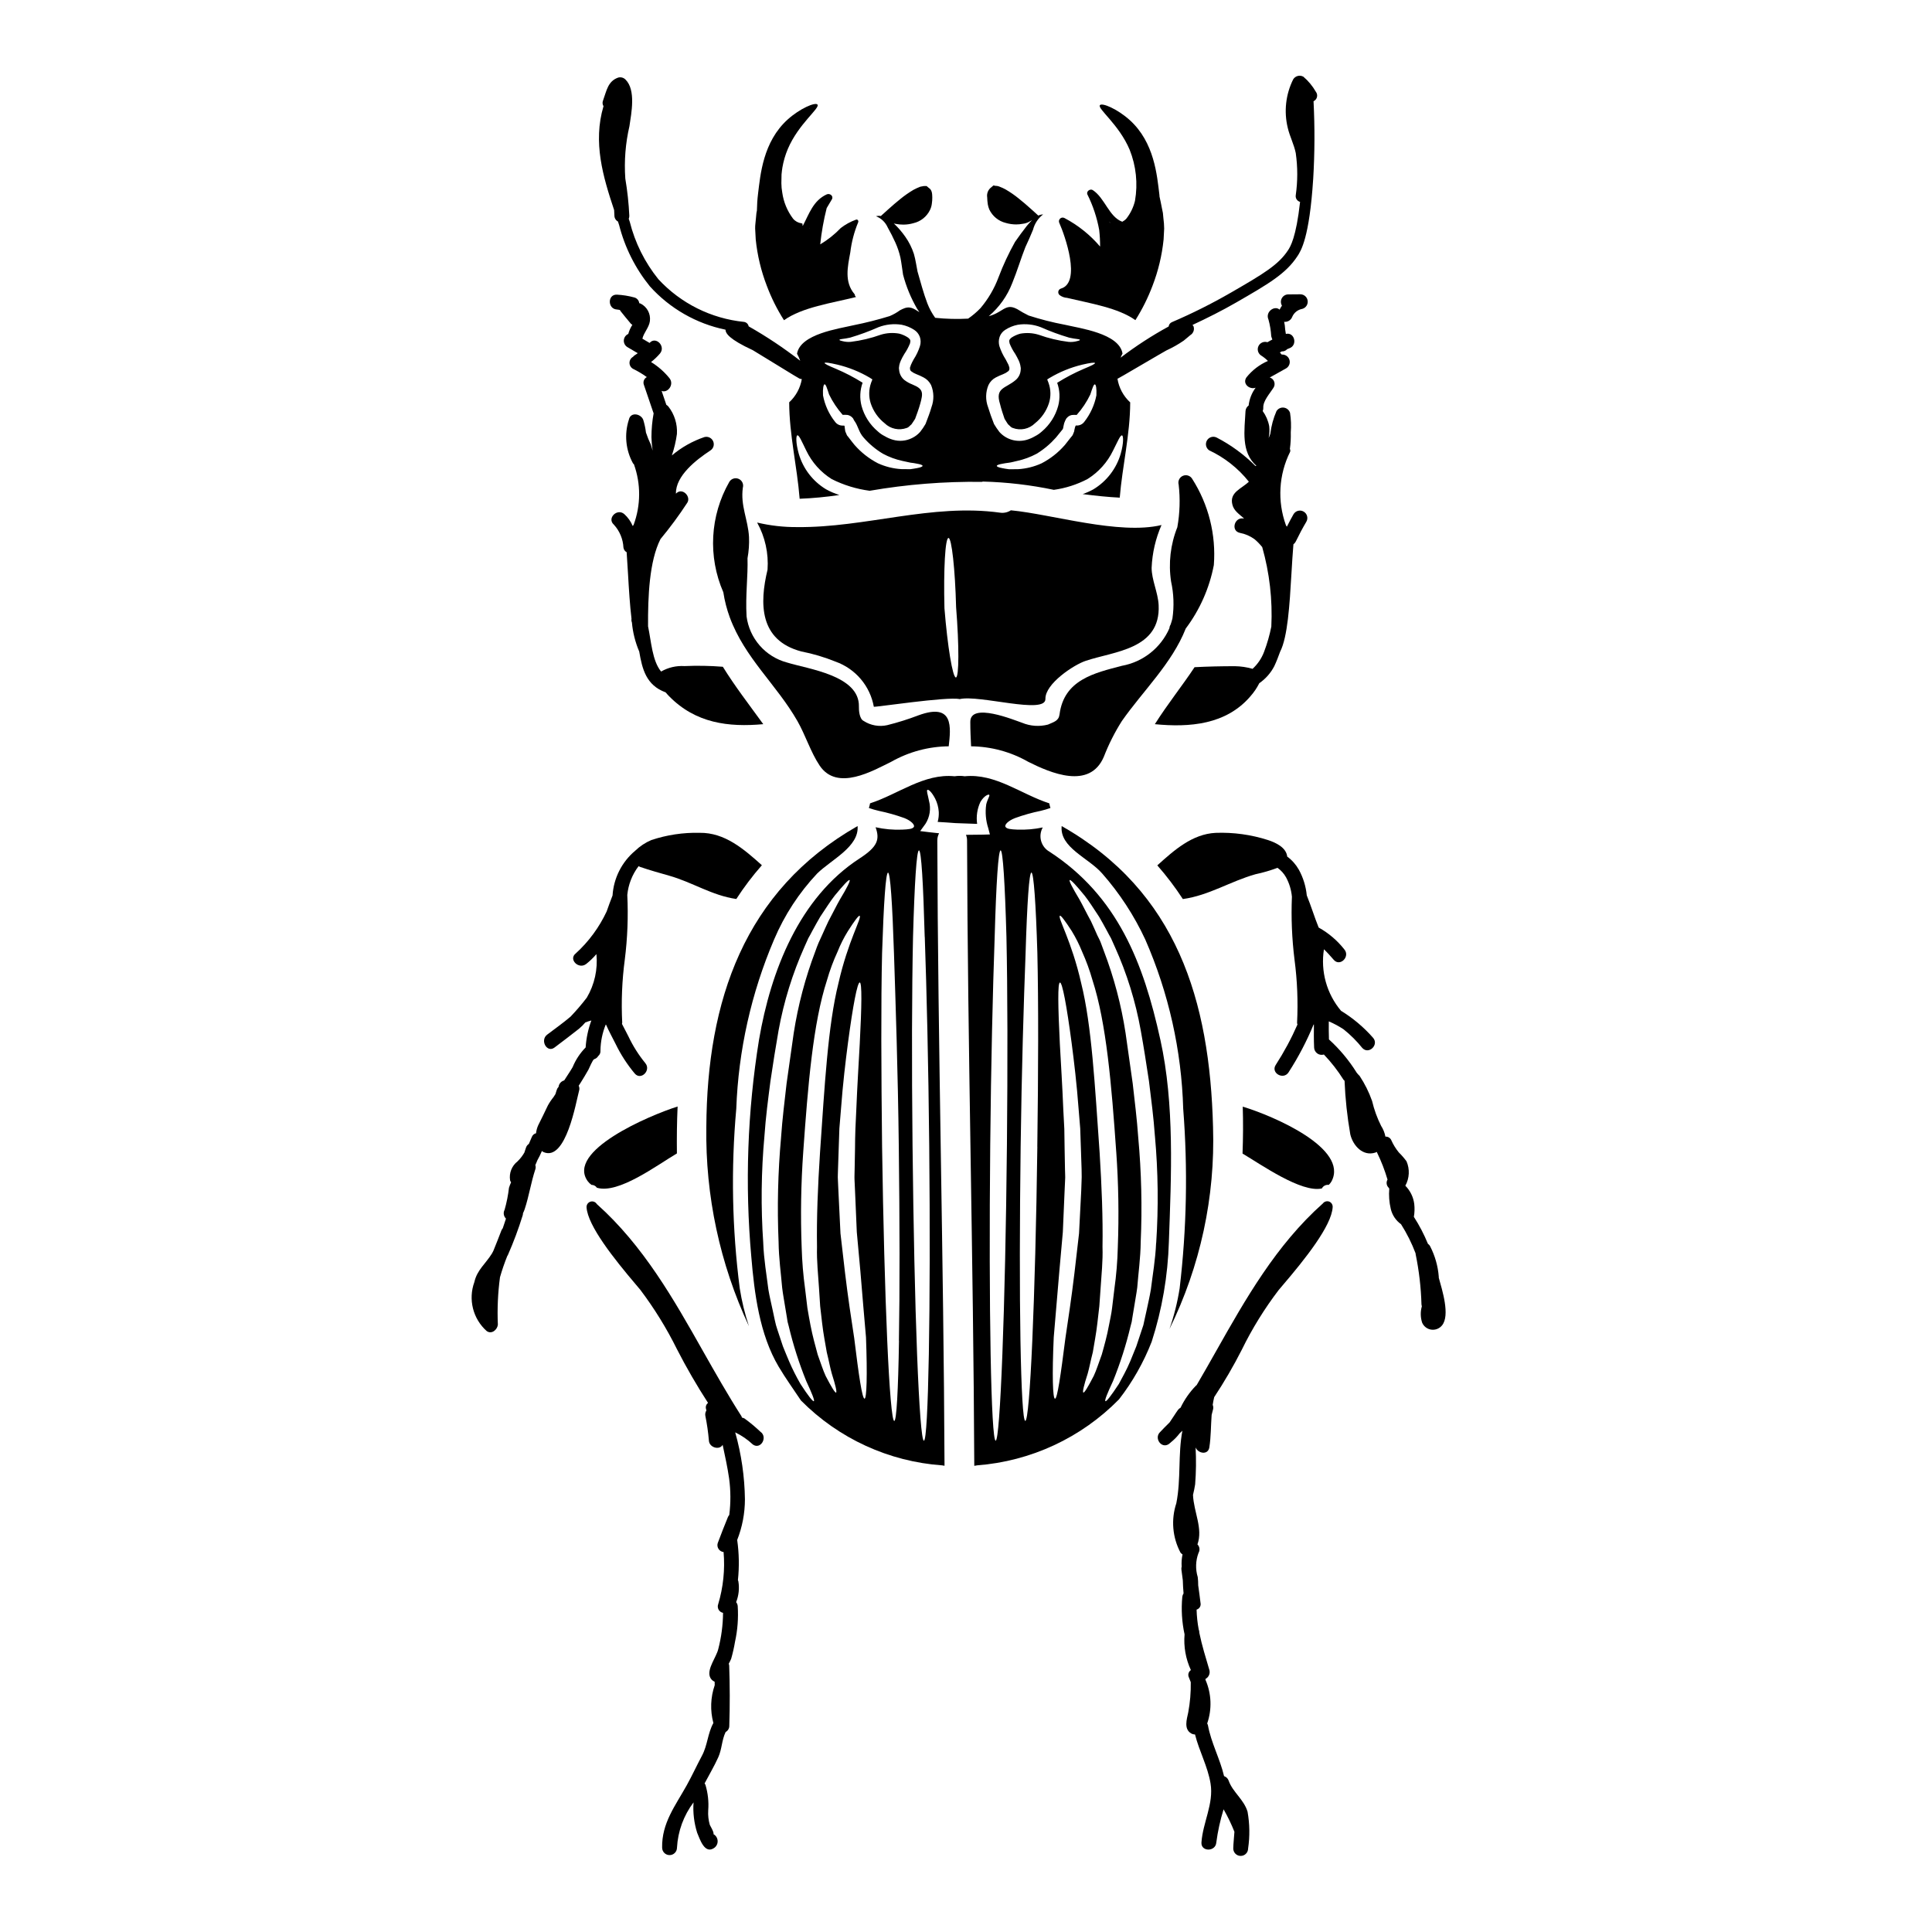
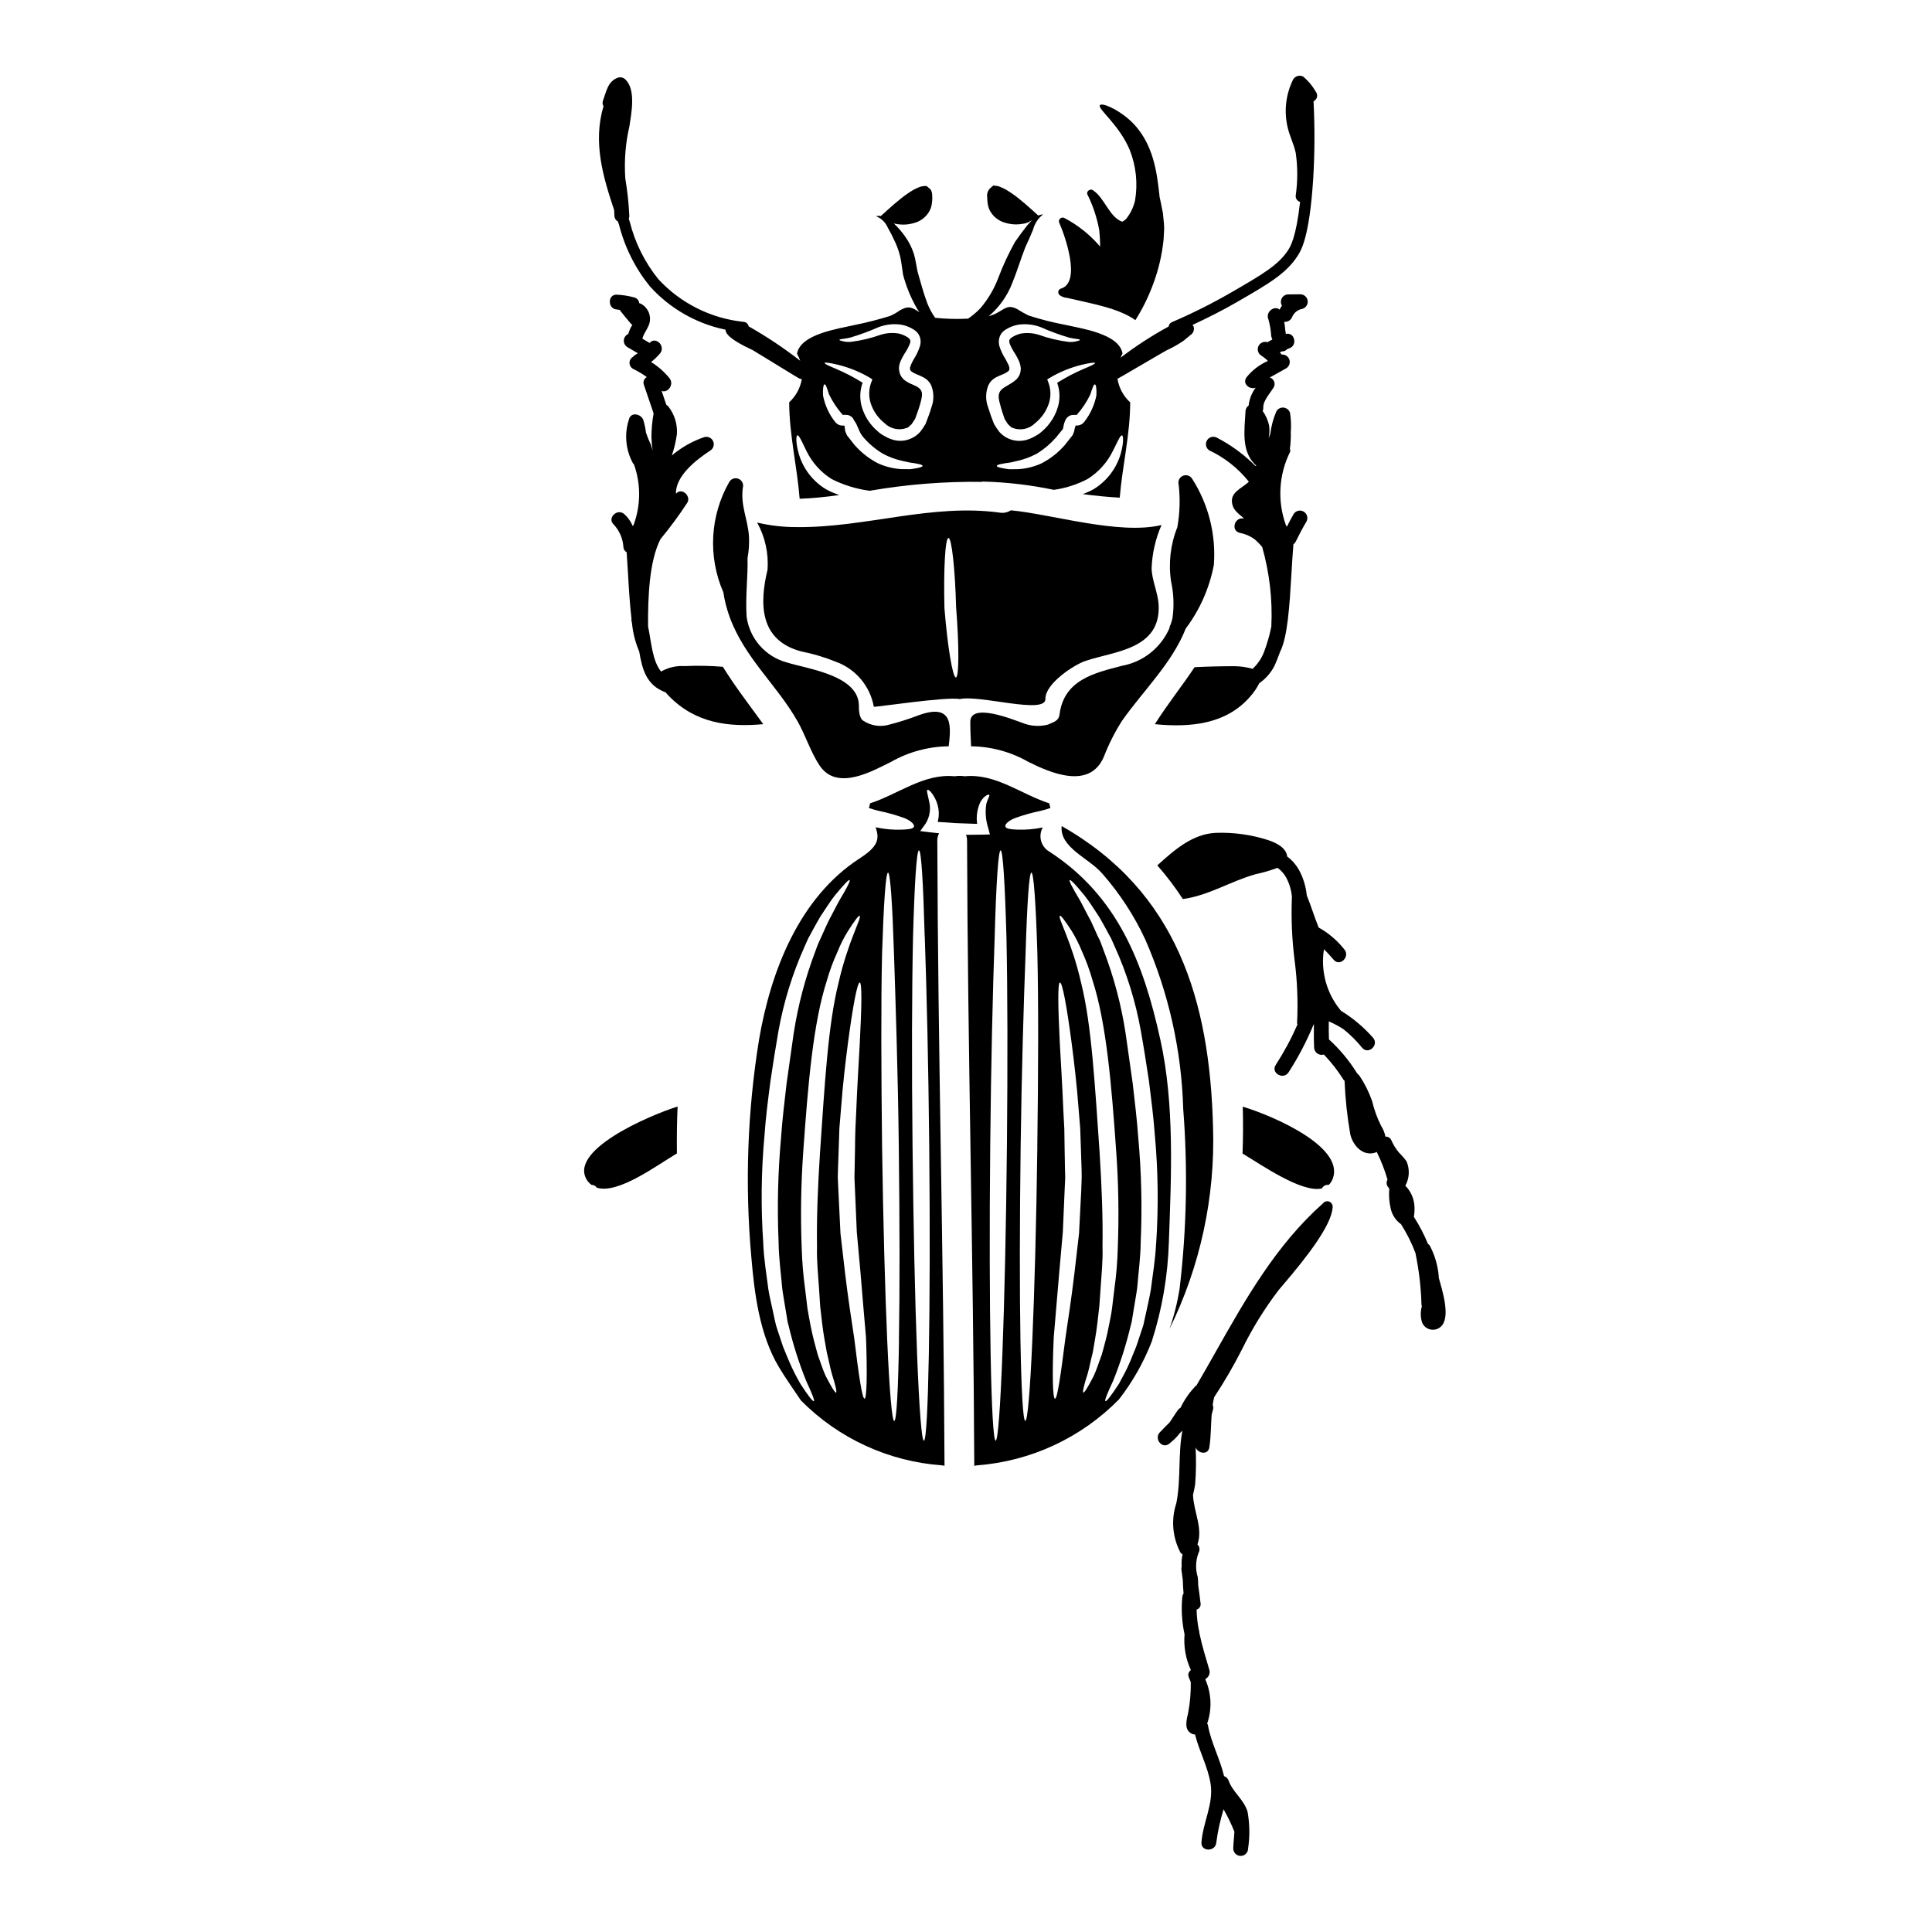
<svg xmlns="http://www.w3.org/2000/svg" fill="#000000" width="800px" height="800px" version="1.1" viewBox="144 144 512 512">
  <g>
-     <path d="m347.21 219.73c1.195 3.195 2.723 6.258 4.559 9.133 4.84-3.457 12.645-4.531 19.086-6.152-0.098-0.113-0.191-0.234-0.293-0.352l0.004 0.004c0.031-0.148-0.008-0.301-0.109-0.414-2.754-3.246-1.816-7.258-1.121-11.055 0.328-2.738 1.027-5.418 2.082-7.965 0.172-0.352-0.117-0.879-0.555-0.719-1.461 0.523-2.828 1.273-4.055 2.223-1.613 1.68-3.441 3.137-5.441 4.328 0.344-3.242 0.914-6.457 1.715-9.621 0.434-0.758 0.883-1.516 1.355-2.277 0.559-0.906-0.516-1.727-1.348-1.348-3.594 1.645-4.656 5.172-6.348 8.359l-0.039-0.074-0.051-0.547-0.266-0.078c-0.867-0.117-1.664-0.559-2.223-1.234-1.523-2.023-2.508-4.402-2.856-6.91-0.148-0.812-0.227-1.637-0.234-2.461 0-0.734 0.023-1.527 0.043-2.328 0.031-0.32 0.059-0.641 0.102-0.965 0.043-0.324 0.082-0.602 0.129-0.906v0.004c0.289-1.668 0.762-3.297 1.418-4.856 2.844-6.727 8.633-10.891 7.871-11.809-0.586-0.707-4.668 1.055-7.871 3.938-6.59 5.93-7.258 14.77-7.871 19.68v-0.004c-0.184 1.492-0.281 2.992-0.305 4.496l-0.125 0.629-0.129 1.363c-0.055 0.918-0.234 1.777-0.211 2.754l0.156 2.91c0.426 4.195 1.414 8.316 2.93 12.254zm11.285-15.219 0.082-0.168c-0.027 0.082-0.062 0.164-0.09 0.25z" />
    <path d="m395.42 341.78c0.547-4.949 1.414-11.652-7.984-8.223h-0.004c-2.719 1.043-5.5 1.918-8.328 2.621-2.144 0.477-4.387 0.07-6.231-1.125-1.152-0.551-1.281-2.883-1.254-3.769 0.234-8.328-13.535-9.977-19.113-11.73-2.781-0.754-5.273-2.312-7.168-4.481-1.898-2.164-3.109-4.844-3.488-7.699-0.328-5.672 0.395-10.629 0.25-15.457h0.004c0.34-1.852 0.473-3.738 0.391-5.621-0.262-4.602-2.301-8.266-1.633-13.051v-0.004c0.27-0.953-0.215-1.961-1.129-2.344-0.914-0.387-1.973-0.031-2.469 0.824-5.109 8.953-5.695 19.789-1.574 29.238 0.348 2.269 0.918 4.496 1.711 6.652 4.008 10.84 12.383 17.777 17.934 27.492 2.121 3.715 3.512 8.246 5.863 11.758 4.66 6.992 14.219 1.336 19.012-0.996 4.644-2.629 9.875-4.035 15.211-4.086z" />
    <path d="m416.46 345.87c5.945 2.984 16.34 7.477 20.074-1.336 1.281-3.293 2.875-6.457 4.766-9.445 5.59-8 13.293-15.277 16.926-24.504h-0.004c3.738-4.973 6.289-10.73 7.457-16.84 0.617-8.027-1.391-16.039-5.723-22.828-0.5-0.855-1.555-1.211-2.465-0.824-0.914 0.383-1.398 1.387-1.133 2.34 0.434 3.762 0.312 7.566-0.355 11.297-1.824 4.566-2.394 9.535-1.652 14.395 0.707 3.211 0.828 6.523 0.355 9.773-0.137 0.551-0.301 1.098-0.488 1.629-0.184 0.293-0.289 0.621-0.309 0.961-2.277 5.211-7 8.945-12.594 9.957-7.301 1.91-15.352 3.691-16.531 12.906-0.234 1.727-1.516 1.969-3.062 2.672-2.269 0.59-4.668 0.422-6.836-0.473-2.016-0.68-13.852-5.606-13.746-0.184 0 2.148 0.102 4.269 0.207 6.414h0.004c5.305 0.055 10.504 1.465 15.109 4.09z" />
    <path d="m398.32 329.27c5.211-1.227 22.828 4.191 22.727-0.051-0.105-4.008 7.543-9.055 10.656-10.082 7.477-2.539 19.926-2.984 19.348-14.793-0.184-3.406-1.859-6.652-1.859-9.898h0.004c0.164-3.898 1.051-7.731 2.617-11.309-11.207 2.695-29.125-2.883-39.926-3.902v0.004c-0.844 0.551-1.859 0.773-2.856 0.625-18.105-2.512-35.688 4.008-53.754 3.82-3.578 0.027-7.144-0.375-10.629-1.203 2.109 3.809 3.066 8.148 2.758 12.488-2.148 8.93-2.227 18.723 8.977 21.68 3.098 0.605 6.129 1.512 9.055 2.695 2.59 0.922 4.891 2.512 6.672 4.609 1.781 2.098 2.973 4.629 3.461 7.336-0.004 0.227 19.477-2.754 22.75-2.019zm-2.957-42.703c0.84 0 1.754 8.266 2.016 18.383 0.816 10.211 0.789 18.5-0.051 18.59-0.863 0-2.223-8.195-3.039-18.355-0.262-10.273 0.199-18.641 1.074-18.617z" />
    <path d="m453.92 496.2c8.176-16.629 12.141-35.012 11.547-53.531-0.867-33.512-9.531-62.395-40.113-79.75-0.578 5.707 7.121 8.406 10.734 12.566 4.625 5.254 8.469 11.145 11.418 17.492 6.203 14.164 9.617 29.395 10.055 44.852 1.242 15.859 0.926 31.801-0.945 47.598-0.574 3.664-1.477 7.269-2.695 10.773z" />
    <path d="m496.36 462.48c-0.551-0.254-1.203-0.141-1.641 0.277-0.051 0.055-0.102 0.109-0.145 0.168-12.418 11.051-20.488 25.328-28.293 39.137-1.676 2.977-3.394 5.996-5.152 9v0.004c-0.07 0.047-0.137 0.102-0.199 0.16-1.668 1.707-3.043 3.68-4.07 5.832-0.273 0.145-0.512 0.352-0.695 0.602-0.695 0.953-1.414 2.176-2.207 3.293-0.91 0.883-1.785 1.777-2.617 2.664-1.48 1.574 0.445 4.356 2.387 3.09 0.137-0.09 0.246-0.223 0.395-0.328v0.02l0.145-0.152v0.004c0.887-0.703 1.68-1.516 2.359-2.418 0.234-0.23 0.48-0.457 0.723-0.68-1.207 6.297-0.336 12.777-1.609 19.203h0.004c-1.441 4.332-1.043 9.062 1.094 13.098 0.152 0.191 0.336 0.355 0.543 0.488-0.23 1.055-0.305 2.137-0.227 3.215-0.086 0.289-0.105 0.594-0.059 0.891 0.129 0.906 0.23 1.816 0.359 2.723 0.043 1.18 0.086 2.344 0.199 3.5-0.18 0.273-0.297 0.582-0.332 0.906-0.316 3.328-0.113 6.684 0.598 9.945-0.273 3.242 0.301 6.496 1.668 9.449v0.027c-0.645 0.434-0.859 1.277-0.508 1.969 0.137 0.336 0.305 0.754 0.484 1.227 0.047 2.688-0.18 5.375-0.672 8.02-0.395 1.867-1.211 4.406 0.789 5.57l-0.004-0.004c0.309 0.172 0.656 0.266 1.012 0.27 1.109 4.418 3.375 8.484 4.117 12.988 0.887 5.348-2.047 10.34-2.41 15.625-0.172 2.531 3.766 2.519 3.938 0 0.395-2.973 1.035-5.91 1.926-8.777 1.098 1.914 2.059 3.902 2.871 5.953-0.082 1.457-0.273 2.934-0.309 4.434l0.004-0.004c0 1.09 0.879 1.969 1.969 1.969 1.086 0 1.965-0.879 1.965-1.969 0.477-3.234 0.43-6.523-0.145-9.742-0.965-3.254-3.938-5.18-5.008-8.227v0.004c-0.191-0.574-0.645-1.023-1.219-1.211-1.066-4.566-3.426-8.816-4.269-13.457-0.043-0.172-0.109-0.34-0.203-0.492 1.305-3.777 1.145-7.906-0.449-11.57v-0.242c0.824-0.43 1.254-1.363 1.055-2.269-0.973-3.312-2.008-6.606-2.688-9.945v-0.07h-0.004c0.004-0.289-0.051-0.57-0.164-0.832-0.328-1.734-0.512-3.492-0.559-5.254 0.754-0.215 1.211-0.98 1.043-1.746-0.18-1.574-0.395-3.121-0.617-4.68 0.004-0.73-0.035-1.461-0.121-2.188-0.641-2.102-0.57-4.359 0.207-6.418 0.426-0.727 0.312-1.652-0.285-2.25 1.504-4.234-0.969-8.5-1.18-13.105 0.227-0.98 0.445-1.938 0.57-2.816v-0.004c0.254-3.25 0.293-6.516 0.121-9.77 0.664 1.637 3.309 2.086 3.641-0.023 0.438-2.785 0.395-5.723 0.609-8.605 0.137-0.52 0.262-1.031 0.395-1.547 0.078-0.371 0.035-0.758-0.113-1.105 0.098-0.691 0.234-1.379 0.395-2.051 2.672-4.043 5.113-8.234 7.312-12.555 2.734-5.594 6.016-10.902 9.793-15.852l0.957-1.129c6.066-7.086 13.059-15.879 13.332-20.797v-0.004c0.047-0.598-0.27-1.164-0.805-1.434z" />
    <path d="m473.34 437.27c0.129 4.109 0.102 8.246-0.055 12.434 4.953 2.938 15.633 10.473 21.027 9.246h-0.004c0.352-0.672 1.086-1.047 1.836-0.945 0.285-0.281 0.531-0.598 0.73-0.941 4.582-8.719-15.32-17.309-23.535-19.793z" />
    <path d="m300.74 458c0.578-0.004 1.121 0.281 1.441 0.758 5.68 1.754 15.918-5.973 21.207-9.086-0.051-4.188 0-8.352 0.184-12.438-7.699 2.438-29.613 11.836-23.801 19.82l0.004 0.004c0.273 0.359 0.602 0.676 0.965 0.941z" />
    <path d="m451.5 419.52c-4.453-20.316-11.312-38.043-29.352-49.797-1.094-0.613-1.898-1.637-2.238-2.848-0.34-1.207-0.184-2.504 0.434-3.594-2.211 0.465-4.469 0.656-6.727 0.578-1.805-0.078-2.828-0.184-3.148-0.734-0.32-0.551 0.707-1.621 2.543-2.332 2.211-0.801 4.477-1.438 6.781-1.91 0.875-0.207 1.742-0.461 2.59-0.758-0.133-0.406-0.238-0.816-0.316-1.234-7.477-2.41-14.242-7.984-22.41-7.172-0.883-0.141-1.785-0.141-2.668 0-8.172-0.816-14.926 4.762-22.41 7.172h-0.004c-0.074 0.418-0.18 0.828-0.312 1.234 0.855 0.301 1.73 0.555 2.617 0.758 2.301 0.477 4.57 1.113 6.781 1.91 1.805 0.707 2.856 1.836 2.512 2.363s-1.336 0.629-3.113 0.707c-2.359 0.094-4.715-0.117-7.019-0.633 1.152 3.246 0.551 5.16-4.242 8.266-16.023 10.395-23.539 29.852-26.652 48.047-3.074 19.016-3.762 38.34-2.043 57.523 0.812 9.688 2.172 20.555 7.254 29.125 1.832 3.09 3.938 5.996 5.902 8.953l0.004 0.004c9.98 10.082 23.289 16.191 37.441 17.191 0.207 0.027 0.422 0.078 0.602 0.105-0.234-55.219-1.754-110.46-1.91-165.71h0.004c-0.008-0.664 0.156-1.32 0.469-1.906-0.891-0.078-1.805-0.184-2.644-0.289l-2.363-0.293 1.387-1.91v0.004c1.16-1.809 1.504-4.027 0.945-6.102-0.316-1.648-0.73-2.754-0.422-2.906 0.312-0.148 1.102 0.496 2.07 2.332 0.543 1.094 0.863 2.285 0.941 3.508 0.043 0.891-0.055 1.781-0.289 2.644 1.492 0.078 3.066 0.184 4.723 0.316 2.019 0.078 3.938 0.129 5.734 0.207-0.285-1.98 0.016-4.004 0.867-5.816 1.02-1.727 2.199-2.094 2.332-1.887 0.234 0.266-0.422 1.047-0.789 2.516v0.004c-0.312 2.133-0.125 4.309 0.547 6.356l0.422 1.625-1.805 0.051c-1.391 0.027-2.934 0.051-4.531 0.051 0.191 0.477 0.289 0.98 0.285 1.492 0.156 55.246 1.676 110.49 1.914 165.73 0.262-0.051 0.496-0.102 0.758-0.129 14.234-1.086 27.594-7.301 37.594-17.488 3.606-4.648 6.519-9.789 8.66-15.27 2.758-8.562 4.293-17.473 4.559-26.469 0.621-17.488 1.539-36.391-2.262-53.594zm-91.816 95.809c-0.266 0.156-1.52-1.441-3.543-4.555-1.129-1.957-2.144-3.977-3.039-6.051-0.523-1.203-1.047-2.539-1.621-3.938-0.449-1.387-0.945-2.879-1.469-4.426-0.105-0.395-0.234-0.789-0.367-1.18l-0.316-1.336c-0.184-0.84-0.367-1.703-0.551-2.594-0.367-1.777-0.836-3.613-1.148-5.512-0.473-3.848-1.203-7.961-1.363-12.336l0.004 0.008c-0.652-9.441-0.547-18.918 0.312-28.34 0.34-5 0.992-9.895 1.594-14.562 0.68-4.633 1.391-9.086 2.148-13.406 1.391-7.66 3.703-15.125 6.887-22.227 0.344-0.758 0.68-1.496 0.996-2.227 0.395-0.68 0.758-1.363 1.098-2.016 0.734-1.312 1.391-2.566 2.07-3.691 1.465-2.199 2.695-4.137 3.82-5.578 2.332-2.824 3.719-4.328 3.957-4.137 0.234 0.191-0.656 1.992-2.543 5.117-0.914 1.574-1.859 3.562-3.062 5.785-0.551 1.152-1.098 2.383-1.699 3.719-0.289 0.652-0.602 1.336-0.918 2.016-0.316 0.68-0.551 1.441-0.84 2.199-2.668 7.023-4.594 14.305-5.746 21.73-0.602 4.238-1.23 8.691-1.887 13.328-0.523 4.633-1.125 9.371-1.469 14.32h0.004c-0.832 9.219-1.051 18.48-0.656 27.727 0.051 4.266 0.625 8.266 0.941 12.043 0.211 1.859 0.578 3.637 0.84 5.391 0.156 0.863 0.289 1.699 0.422 2.539l0.18 1.152c0.105 0.395 0.207 0.789 0.316 1.203v0.004c1.176 4.945 2.727 9.793 4.633 14.508 1.516 3.246 2.273 5.156 2.016 5.32zm5.902-2.273c-0.262 0.129-1.227-1.418-2.773-4.402-0.703-1.52-1.309-3.457-2.121-5.68-0.602-2.254-1.363-4.926-1.91-7.805-0.266-1.441-0.551-2.906-0.812-4.527-0.184-1.598-0.395-3.273-0.602-5.004-0.508-3.672-0.812-7.367-0.918-11.074-0.32-8.441-0.184-16.891 0.418-25.316 1.258-17.75 2.594-34.117 6.297-45.504 0.738-2.582 1.676-5.106 2.801-7.543 0.746-1.883 1.656-3.695 2.723-5.418 1.754-2.754 2.856-4.215 3.117-4.086 0.703 0.367-3.09 6.731-5.606 17.859-2.797 11.18-3.664 27.203-4.894 45.008-0.574 8.875-0.914 17.227-0.789 24.898-0.105 3.82 0.316 7.406 0.523 10.812 0.102 1.676 0.207 3.324 0.316 4.894 0.18 1.574 0.367 3.09 0.523 4.531 0.34 2.906 0.84 5.391 1.227 7.672 0.551 2.195 0.891 4.137 1.34 5.68 0.969 3.055 1.387 4.836 1.125 4.992zm7.543 1.621c-0.652 0-1.543-6.18-2.754-16.051-0.758-4.949-1.648-10.734-2.438-17.359-0.395-3.324-0.789-6.781-1.203-10.395-0.18-3.637-0.367-7.406-0.547-11.258-0.055-0.969-0.105-1.938-0.133-2.883-0.078-1.074 0.027-1.91 0.027-2.883 0.078-1.859 0.129-3.688 0.184-5.512 0.055-1.824 0.129-3.562 0.18-5.289 0.156-1.754 0.289-3.457 0.422-5.117 0.496-6.691 1.203-12.617 1.859-17.594 1.309-9.898 2.488-15.973 3.113-15.973s0.527 6.258 0 16.258c-0.262 5-0.652 10.941-0.914 17.488-0.078 1.625-0.156 3.324-0.234 5.031-0.078 1.703-0.078 3.508-0.105 5.285-0.027 1.777-0.078 3.641-0.102 5.512 0 0.918-0.078 1.938-0.027 2.754 0.051 0.941 0.105 1.883 0.129 2.824 0.156 3.769 0.316 7.438 0.473 10.996 0.316 3.543 0.629 7.019 0.941 10.289 0.551 6.625 1.047 12.566 1.496 17.594 0.375 10.012 0.191 16.219-0.383 16.273zm9.113-15.395c-0.207 13.141-0.652 21.285-1.254 21.285s-1.281-8.117-1.863-21.254c-0.578-13.137-1.07-31.312-1.363-51.367-0.23-20.074-0.312-38.25 0-51.395 0.422-13.141 0.973-21.285 1.574-21.285 0.602 0 1.148 8.145 1.574 21.285s1.047 31.289 1.281 51.344c0.238 20.055 0.27 38.207 0.031 51.379zm6.832-107.01c0.496 14.168 0.969 33.723 1.18 55.324s0.156 41.133-0.102 55.297c-0.262 14.164-0.707 22.906-1.312 22.906-0.602 0-1.254-8.746-1.805-22.906s-0.969-33.695-1.203-55.297-0.18-41.16 0.129-55.324c0.395-14.168 0.945-22.906 1.574-22.906 0.629-0.004 1.129 8.73 1.52 22.898zm21.77 55.316c-0.211 21.602-0.656 41.133-1.203 55.297-0.547 14.164-1.18 22.906-1.781 22.906-0.602 0-1.074-8.746-1.336-22.906-0.262-14.16-0.316-33.695-0.105-55.297 0.207-21.602 0.68-41.16 1.18-55.324 0.395-14.168 0.969-22.906 1.574-22.906s1.148 8.742 1.543 22.906c0.309 14.164 0.336 33.715 0.129 55.324zm8.062 0.34c-0.262 20.074-0.758 38.227-1.336 51.367-0.574 13.141-1.254 21.254-1.859 21.254-0.602 0-1.047-8.145-1.281-21.285s-0.207-31.344 0.051-51.395c0.262-20.055 0.812-38.18 1.312-51.344 0.395-13.141 0.941-21.285 1.543-21.285 0.602 0 1.18 8.145 1.574 21.285 0.309 13.148 0.258 31.32-0.016 51.398zm11.73 8.797c-0.023 0.945-0.078 1.914-0.102 2.883-0.207 3.848-0.395 7.621-0.578 11.258-0.418 3.613-0.812 7.086-1.203 10.395-0.789 6.625-1.672 12.41-2.41 17.359-1.254 9.871-2.144 16.051-2.754 16.051-0.609 0-0.789-6.258-0.34-16.258 0.418-5.027 0.918-10.969 1.492-17.594 0.289-3.269 0.602-6.731 0.918-10.289 0.156-3.562 0.316-7.231 0.473-10.996 0.051-0.945 0.078-1.887 0.129-2.824 0.078-0.816-0.027-1.836-0.027-2.754-0.023-1.859-0.078-3.691-0.102-5.512-0.023-1.82-0.055-3.543-0.078-5.285-0.105-1.703-0.184-3.406-0.266-5.031-0.262-6.547-0.652-12.488-0.918-17.488-0.496-10-0.602-16.207 0.027-16.258 0.629-0.051 1.777 6.074 3.09 15.973 0.652 4.977 1.363 10.914 1.859 17.594 0.129 1.648 0.289 3.348 0.422 5.117 0.051 1.727 0.129 3.508 0.18 5.289 0.051 1.781 0.129 3.637 0.184 5.512-0.023 0.949 0.07 1.781 0 2.856zm3.215 51.91c-1.547 2.984-2.488 4.531-2.754 4.402-0.27-0.129 0.152-1.941 1.148-5.004 0.445-1.543 0.789-3.484 1.363-5.68 0.367-2.277 0.867-4.766 1.203-7.672 0.184-1.441 0.344-2.961 0.523-4.531 0.105-1.574 0.207-3.219 0.344-4.894 0.207-3.406 0.625-6.992 0.496-10.812 0.129-7.672-0.207-16.023-0.758-24.898-1.254-17.805-2.094-33.828-4.894-45.008-2.512-11.129-6.336-17.492-5.629-17.859 0.262-0.129 1.363 1.336 3.148 4.086h-0.004c1.055 1.727 1.965 3.539 2.723 5.418 1.098 2.445 2.019 4.965 2.754 7.543 3.691 11.387 5.055 27.754 6.297 45.504h0.004c0.598 8.426 0.738 16.875 0.414 25.316-0.09 3.707-0.395 7.406-0.914 11.074-0.207 1.727-0.418 3.406-0.602 5.004-0.184 1.598-0.547 3.086-0.812 4.527-0.523 2.883-1.281 5.551-1.914 7.805-0.824 2.231-1.426 4.168-2.137 5.68zm16.531-35.242c-0.184 4.371-0.918 8.484-1.391 12.336-0.316 1.91-0.758 3.742-1.125 5.512-0.207 0.891-0.395 1.754-0.574 2.594-0.105 0.445-0.211 0.891-0.289 1.336l-0.395 1.18c-0.523 1.547-0.996 3.039-1.469 4.426-0.574 1.391-1.098 2.723-1.598 3.938-1.02 2.465-2.195 4.426-3.035 6.051-2.043 3.113-3.297 4.723-3.562 4.555-0.266-0.168 0.5-2.066 2.016-5.312l0.004-0.008c1.91-4.715 3.457-9.562 4.637-14.508 0.102-0.422 0.207-0.812 0.316-1.203l0.18-1.152c0.129-0.84 0.289-1.676 0.422-2.539 0.262-1.754 0.625-3.543 0.863-5.391 0.289-3.769 0.867-7.777 0.918-12.043l-0.004-0.004c0.41-9.246 0.191-18.512-0.652-27.727-0.344-4.949-0.945-9.688-1.469-14.32-0.652-4.637-1.281-9.09-1.887-13.328-1.137-7.422-3.059-14.703-5.738-21.719-0.289-0.758-0.551-1.496-0.812-2.199s-0.629-1.363-0.945-2.016c-0.574-1.34-1.152-2.566-1.676-3.719-1.227-2.223-2.172-4.215-3.062-5.785-1.887-3.148-2.824-4.949-2.566-5.117 0.262-0.168 1.648 1.312 3.957 4.137 1.148 1.441 2.363 3.379 3.82 5.578 0.68 1.125 1.336 2.363 2.066 3.691 0.344 0.652 0.707 1.336 1.102 2.016 0.312 0.73 0.652 1.469 0.992 2.227h0.004c3.207 7.094 5.519 14.559 6.887 22.227 0.789 4.328 1.465 8.773 2.172 13.406 0.574 4.688 1.23 9.586 1.574 14.562h0.004c0.852 9.418 0.961 18.891 0.336 28.328z" />
-     <path d="m349.15 392.97c2.738-6.461 6.606-12.383 11.414-17.492 3.82-3.715 11.129-7.086 10.707-12.566-30.105 17.148-39.898 46.395-40.086 79.75-0.273 18.223 3.582 36.27 11.285 52.781-1.082-3.269-1.895-6.621-2.43-10.023-2.035-15.785-2.344-31.746-0.918-47.598 0.562-15.441 3.961-30.645 10.027-44.852z" />
    <path d="m425.15 220.48c-0.371 0.113-0.645 0.438-0.695 0.824-0.051 0.387 0.129 0.77 0.461 0.977 0.551 0.387 1.195 0.613 1.867 0.656 6.258 1.496 13.516 2.633 18.105 5.902h0.004c1.816-2.875 3.34-5.93 4.539-9.113 1.52-3.938 2.504-8.059 2.934-12.254l0.152-2.91c-0.012-0.922-0.082-1.84-0.207-2.754l-0.129-1.363-0.289-1.414c-0.184-0.969-0.367-1.887-0.578-2.801l-0.031-0.129c-0.023-0.211 0-0.395-0.047-0.621-0.613-4.914-1.281-13.75-7.871-19.68-3.203-2.887-7.285-4.644-7.871-3.938-0.754 0.918 5.031 5.082 7.871 11.809 1.719 4.297 2.211 8.988 1.418 13.551-0.414 1.719-1.195 3.332-2.289 4.723-0.309 0.336-0.676 0.613-1.082 0.82-3.523-1.289-4.609-6.297-7.816-8.387-0.68-0.441-1.754 0.305-1.445 1.113 1.496 2.988 2.555 6.18 3.148 9.469 0.164 1.457 0.246 2.922 0.238 4.387-2.637-3.102-5.844-5.668-9.445-7.566-0.387-0.211-0.867-0.145-1.176 0.168-0.312 0.312-0.383 0.793-0.168 1.18 1.395 3.137 5.93 15.738 0.402 17.352zm13.438-17.082m-0.27-0.277h-0.02l0.004 0.004c-0.082-0.066-0.16-0.137-0.234-0.211-0.055-0.062-0.105-0.137-0.156-0.203 0.129 0.137 0.27 0.273 0.41 0.414z" />
    <path d="m306.75 199.66c0.031 0.488 0.066 0.977 0.074 1.469 0 0.656 0.359 1.262 0.938 1.574l0.312 0.938c1.512 5.945 4.297 11.492 8.16 16.254 5.285 5.859 12.301 9.879 20.027 11.473 0.047 1 0.953 2.519 7.242 5.434 0.453 0.262 2.754 1.684 5.254 3.211 5.512 3.391 6.777 4.148 7.086 4.301 0.207 0.09 0.426 0.141 0.648 0.152-0.406 2.363-1.582 4.531-3.348 6.156 0.027 8.613 2.094 16.992 2.773 25.551v0.004c3.523-0.141 7.039-0.473 10.527-0.996-1.23-0.387-2.418-0.898-3.543-1.52-3.516-2.125-6.098-5.496-7.227-9.445-0.812-2.906-0.73-4.766-0.367-4.844 0.469-0.102 1.148 1.574 2.363 4.035v-0.004c1.488 3.113 3.828 5.734 6.754 7.566 3.156 1.586 6.555 2.629 10.055 3.09 9.82-1.699 19.777-2.488 29.742-2.363 0.086-0.035 0.172-0.059 0.262-0.078 6.32 0.164 12.613 0.898 18.801 2.195 3.109-0.434 6.121-1.398 8.902-2.852 2.93-1.82 5.281-4.434 6.781-7.539 1.254-2.461 1.91-4.137 2.383-4.035 0.367 0.078 0.473 1.941-0.34 4.844v0.004c-1.145 3.949-3.734 7.32-7.254 9.445-0.906 0.496-1.852 0.918-2.828 1.262 3.43 0.445 6.777 0.789 9.816 0.941 0.707-8.453 2.754-16.727 2.773-25.238l0.004-0.004c-1.809-1.656-3-3.875-3.383-6.297h0.078c0.328-0.156 1.895-1.066 6.754-3.91 2.894-1.688 5.746-3.363 6.188-3.594l0.004 0.004c1.582-0.727 3.106-1.586 4.539-2.574 0.184-0.129 0.605-0.484 1.023-0.848 0.277-0.23 0.547-0.473 0.715-0.602h0.004c0.23-0.137 0.43-0.32 0.59-0.539 0.371-0.508 0.477-1.16 0.285-1.758-0.078-0.148-0.176-0.289-0.285-0.414 3.938-1.832 7.812-3.777 11.562-5.938 8.5-4.902 13.184-7.602 16.238-12.281 0.949-1.453 3.168-4.848 4.172-20.387l0.004-0.004c0.414-6.883 0.445-13.781 0.094-20.664 0.461-0.215 0.797-0.629 0.914-1.121 0.117-0.496 0.004-1.016-0.312-1.414-0.863-1.504-1.98-2.852-3.301-3.977-0.945-0.523-2.133-0.211-2.695 0.711-1.98 3.977-2.492 8.527-1.438 12.848 0.531 2.289 1.66 4.387 2.121 6.691 0.527 3.695 0.527 7.449 0 11.148-0.133 0.801 0.363 1.57 1.145 1.781-1.047 9.477-2.594 11.879-3.148 12.75-2.562 3.938-6.527 6.297-15.25 11.336v-0.004c-5.035 2.906-10.238 5.508-15.582 7.797-0.465 0.203-0.789 0.637-0.852 1.145-4.449 2.426-8.707 5.191-12.738 8.266 0.148-0.375 0.32-0.742 0.512-1.098-0.867-5.34-11.312-6.691-15.352-7.648v0.004c-3.223-0.613-6.406-1.426-9.531-2.434-1.043-0.512-2.059-1.078-3.035-1.703-2.07-1.074-2.828-0.496-4.871 0.758h-0.004c-0.828 0.496-1.723 0.875-2.656 1.125 2.781-2.359 4.926-5.379 6.234-8.785 1.344-3.273 2.273-6.496 3.477-9.52 0.719-1.5 1.375-3.043 2.027-4.613 0.414-1.613 1.352-3.039 2.672-4.055-0.438 0.016-0.871 0.121-1.27 0.309l-1.832-1.656c-1.129-1.023-2.231-1.969-3.32-2.832v-0.004c-1.105-0.902-2.281-1.715-3.516-2.434-0.488-0.273-1-0.508-1.523-0.703-0.352-0.168-0.738-0.25-1.129-0.246l-0.57-0.117-0.551 0.477c-0.852 0.613-1.277 1.652-1.109 2.684 0.016 0.613 0.066 1.227 0.156 1.832 0.082 0.469 0.215 0.93 0.395 1.375 0.848 1.789 2.457 3.102 4.383 3.574 0.895 0.262 1.824 0.395 2.754 0.395 0.574 0 1.141-0.055 1.703-0.164 0.695-0.074 1.367-0.305 1.965-0.668l0.508-0.293c-0.48 0.484-0.941 0.992-1.371 1.523-1.062 1.379-2.125 2.777-3.117 4.231-1.688 3.012-3.148 6.141-4.367 9.367-1.105 2.977-2.719 5.738-4.769 8.164-0.996 1.047-2.102 1.984-3.293 2.805-2.914 0.156-5.832 0.086-8.73-0.219-0.852-1.176-1.547-2.461-2.07-3.812-1.016-2.664-1.832-5.75-2.609-8.453-0.332-1.574-0.477-2.973-0.961-4.66v-0.004c-0.527-1.617-1.293-3.152-2.273-4.543-0.895-1.285-1.918-2.473-3.055-3.543 0.184 0.062 0.371 0.109 0.566 0.133 0.648 0.121 1.305 0.184 1.965 0.184 0.918 0 1.828-0.133 2.707-0.391 1.883-0.441 3.469-1.703 4.328-3.434 0.277-0.551 0.453-1.145 0.52-1.758 0.082-0.543 0.121-1.09 0.113-1.641-0.023-0.977-0.047-1.969-0.953-2.527l-0.551-0.473h-0.727l-0.961 0.18v0.004c-0.605 0.23-1.191 0.5-1.762 0.805-1.211 0.715-2.367 1.516-3.457 2.402-1.074 0.863-2.176 1.805-3.305 2.824l-1.91 1.727v0.004c-0.43-0.07-0.871-0.051-1.293 0.055 1.391 0.539 2.504 1.605 3.102 2.969 0.73 1.281 1.43 2.676 2.027 3.996v-0.004c0.586 1.289 1.035 2.633 1.348 4.012 0.266 1.332 0.465 3.019 0.695 4.512 0.832 3.172 2.086 6.215 3.734 9.051 0.18 0.301 0.395 0.59 0.594 0.883-1.547-0.941-2.492-1.789-4.57-0.789v0.004c-0.207 0.086-0.41 0.191-0.602 0.309-0.84 0.609-1.742 1.121-2.699 1.52-3.125 0.965-6.297 1.766-9.504 2.41-3.981 0.945-14.168 2.305-15.055 7.57 0.336 0.594 0.621 1.215 0.848 1.859-4.328-3.367-8.891-6.414-13.66-9.117-0.117-0.617-0.613-1.094-1.238-1.18-8.691-0.879-16.766-4.902-22.695-11.316-3.602-4.465-6.188-9.66-7.582-15.227l-0.266-0.789h0.004c0.105-0.254 0.156-0.527 0.148-0.805-0.156-3.301-0.512-6.586-1.062-9.84-0.328-4.66 0.039-9.34 1.094-13.891 0.504-3.441 1.77-9.613-1.062-12.371-0.5-0.504-1.234-0.695-1.918-0.508-2.754 0.965-3.066 3.488-4.012 6.066-0.211 0.492-0.168 1.059 0.121 1.516-2.856 9.605-0.117 18.715 2.812 27.52zm127.81 49.102c-0.504 2.57-1.605 4.981-3.223 7.039-0.465 0.617-1.195 0.977-1.969 0.969h-0.281c-0.117 0.195-0.195 0.41-0.238 0.633l-0.129 0.551-0.051 0.352-0.184 0.473-0.207 0.496c-0.055 0.078 0.023-0.023-0.133 0.207l-0.051 0.055-0.078 0.102-0.367 0.445c-0.473 0.602-0.918 1.203-1.441 1.836h-0.004c-1.73 2-3.828 3.652-6.18 4.871-1.953 0.891-4.059 1.414-6.203 1.547-0.891 0.023-1.703 0.023-2.387 0.023-0.703-0.102-1.309-0.18-1.777-0.289-0.969-0.18-1.492-0.395-1.492-0.602 0-0.207 0.551-0.418 1.492-0.574 0.473-0.105 1.023-0.184 1.676-0.266 0.652-0.078 1.387-0.289 2.172-0.469l0.004 0.004c1.816-0.395 3.57-1.039 5.211-1.914 1.91-1.168 3.633-2.617 5.117-4.293 0.473-0.602 0.969-1.18 1.441-1.777l0.34-0.422 0.055-0.078v-0.051l0.023-0.027 0.055-0.207 0.102-0.523v-0.004c0.078-0.492 0.227-0.969 0.445-1.414l0.129-0.234 0.055-0.129 0.023-0.051c0.211-0.316 0.133-0.184 0.234-0.293v-0.004c0.332-0.391 0.781-0.656 1.285-0.758 0.418-0.047 0.84-0.055 1.258-0.023h0.051c1.453-1.629 2.672-3.453 3.613-5.422 0.547-1.676 0.891-2.723 1.203-2.672 0.316 0.051 0.488 1.086 0.41 2.894zm-28.613-2.695h-0.004c0.414-0.883 1.105-1.598 1.969-2.043 0.629-0.324 1.273-0.613 1.938-0.867 0.461-0.18 0.895-0.426 1.281-0.73 0.191-0.129 0.324-0.328 0.367-0.551v-0.469c-0.031-0.039-0.051-0.086-0.051-0.137 0-0.078-0.129-0.395-0.18-0.574-0.211-0.445-0.473-0.945-0.758-1.469h-0.004c-0.695-1.082-1.25-2.254-1.648-3.477-0.234-0.809-0.215-1.668 0.051-2.465 0.262-0.766 0.781-1.422 1.465-1.859 1.02-0.664 2.156-1.125 3.352-1.359 2.066-0.324 4.176-0.098 6.125 0.656 2.43 1.078 4.93 2 7.481 2.754 1.754 0.418 2.824 0.34 2.856 0.602 0.027 0.105-0.234 0.207-0.73 0.316h-0.004c-0.742 0.211-1.516 0.281-2.281 0.207-2.688-0.332-5.332-0.961-7.883-1.879-1.594-0.492-3.281-0.59-4.922-0.289-0.84 0.227-1.637 0.59-2.359 1.074-0.578 0.523-0.629 0.703-0.449 1.516 0.395 0.98 0.895 1.914 1.496 2.781 0.312 0.547 0.625 1.098 0.941 1.777 0.168 0.379 0.301 0.777 0.391 1.18 0.059 0.262 0.102 0.523 0.133 0.789l-0.023 0.473c-0.055 1.043-0.539 2.019-1.34 2.695-2.668 2.273-5.512 1.969-4.137 6.359 0.184 0.68 0.316 1.281 0.602 2.121l0.602 1.805c0.344 0.496 0.602 1.02 0.945 1.465 0.418 0.316 0.73 0.816 1.227 0.945l0.004 0.004c2.043 0.773 4.352 0.285 5.902-1.258 1.707-1.359 2.981-3.188 3.664-5.262 0.574-1.777 0.539-3.695-0.102-5.449l-0.344-0.891 0.707-0.445 0.004 0.004c2.68-1.59 5.582-2.762 8.609-3.484 2.094-0.496 3.297-0.629 3.352-0.418 0.055 0.211-1.023 0.73-2.988 1.543h0.004c-2.441 1.043-4.797 2.277-7.043 3.691 0.707 1.969 0.801 4.106 0.266 6.125-0.723 2.648-2.234 5.012-4.328 6.781-0.555 0.504-1.172 0.926-1.836 1.262-0.684 0.402-1.414 0.719-2.172 0.941-2.606 0.75-5.414-0.051-7.227-2.066-0.523-0.68-1.004-1.387-1.441-2.121-0.289-0.758-0.574-1.547-0.863-2.305-0.207-0.574-0.473-1.387-0.707-2.144v-0.004c-0.719-1.891-0.688-3.984 0.09-5.852zm-40.09-5.449c3.043 0.719 5.965 1.895 8.656 3.484l0.68 0.445-0.344 0.891 0.004-0.004c-0.629 1.758-0.664 3.672-0.105 5.449 0.684 2.074 1.957 3.902 3.668 5.262 1.555 1.531 3.859 2.019 5.902 1.258 0.496-0.129 0.812-0.629 1.23-0.945 0.34-0.445 0.625-0.969 0.969-1.465l0.652-1.805c0.289-0.84 0.5-1.441 0.68-2.121 0.84-2.984 0.867-3.981-2.016-5.156l0.004-0.004c-0.777-0.293-1.508-0.699-2.172-1.203-0.812-0.668-1.316-1.645-1.391-2.695l-0.051-0.473c0.023-0.266 0.059-0.527 0.105-0.789 0.094-0.406 0.223-0.801 0.395-1.18 0.277-0.613 0.594-1.207 0.945-1.777 0.598-0.871 1.098-1.801 1.492-2.781 0.184-0.812 0.129-0.992-0.473-1.516-0.719-0.488-1.52-0.852-2.363-1.074-1.641-0.301-3.328-0.203-4.922 0.289-2.566 0.922-5.227 1.555-7.93 1.883-0.77 0.07-1.539 0-2.281-0.207-0.496-0.105-0.73-0.207-0.73-0.316 0.051-0.266 1.098-0.184 2.856-0.602h-0.004c2.551-0.754 5.047-1.676 7.481-2.754 1.949-0.75 4.062-0.977 6.129-0.656 1.191 0.234 2.328 0.695 3.348 1.359 0.688 0.441 1.211 1.094 1.492 1.859 0.273 0.797 0.281 1.66 0.027 2.465-0.391 1.227-0.945 2.398-1.648 3.477-0.273 0.477-0.516 0.969-0.734 1.469-0.051 0.184-0.184 0.496-0.184 0.574-0.02 0.051-0.047 0.094-0.078 0.137l0.027 0.469c0.031 0.219 0.156 0.418 0.34 0.551 0.398 0.305 0.84 0.551 1.309 0.73 0.652 0.254 1.293 0.543 1.914 0.867 0.871 0.445 1.578 1.164 2.016 2.043 0.762 1.863 0.801 3.945 0.102 5.836-0.207 0.758-0.496 1.574-0.703 2.144-0.289 0.758-0.578 1.547-0.867 2.305v0.004c-0.426 0.742-0.906 1.449-1.441 2.121-0.602 0.676-1.328 1.227-2.144 1.621-1.574 0.789-3.394 0.949-5.082 0.445-0.754-0.219-1.473-0.535-2.144-0.941-0.672-0.328-1.289-0.754-1.836-1.262-2.102-1.762-3.613-4.129-4.328-6.781-0.516-2.023-0.414-4.156 0.289-6.125-2.262-1.418-4.629-2.652-7.086-3.691-1.969-0.812-3.035-1.336-2.984-1.543 0.051-0.207 1.234-0.066 3.332 0.43zm-3.348 5.234c0.34-0.051 0.652 0.996 1.203 2.672h-0.004c0.953 1.965 2.172 3.789 3.613 5.422 0.438-0.031 0.875-0.023 1.312 0.023 0.504 0.105 0.965 0.371 1.305 0.758 0.09 0.082 0.16 0.184 0.211 0.293 0.027 0.051 0.078 0.18 0.078 0.18l0.133 0.234c1.07 1.414 1.203 3.09 2.488 4.504 1.469 1.695 3.195 3.144 5.117 4.297 1.629 0.875 3.375 1.52 5.184 1.914 0.812 0.18 1.52 0.34 2.172 0.469v-0.004c0.562 0.059 1.125 0.148 1.676 0.266 0.941 0.156 1.492 0.367 1.492 0.574s-0.5 0.422-1.469 0.602c-0.496 0.105-1.098 0.184-1.777 0.289-0.707 0-1.52 0-2.41-0.023-2.137-0.133-4.231-0.656-6.18-1.547-2.356-1.219-4.457-2.871-6.203-4.871-0.523-0.629-0.973-1.23-1.441-1.836l-0.344-0.445-0.102-0.102c-0.211-0.289-0.105-0.184-0.156-0.266l-0.211-0.496-0.191-0.453-0.051-0.34-0.078-0.551c-0.078-0.184 0.078-0.234-0.133-0.629h-0.449c-0.77 0.008-1.5-0.352-1.965-0.965-1.637-2.047-2.742-4.469-3.223-7.043-0.098-1.824 0.137-2.871 0.398-2.926z" />
    <path d="m486.45 227.97c0.477-1.109 1.48-1.906 2.668-2.113 0.949-0.266 1.559-1.188 1.426-2.164-0.129-0.977-0.965-1.703-1.949-1.703l-3.234 0.027c-0.699 0.02-1.332 0.41-1.668 1.023-0.336 0.613-0.32 1.359 0.039 1.957-0.234 0.34-0.445 0.695-0.629 1.062-1.309-1.211-3.848 0.574-2.953 2.609h0.004c0.402 1.445 0.648 2.93 0.734 4.43 0.082 0.297 0.18 0.594 0.301 0.879-0.438 0.23-0.879 0.453-1.305 0.711v0.004c-0.93-0.301-1.934 0.129-2.367 1.004-0.43 0.879-0.152 1.938 0.652 2.488 0.668 0.418 1.289 0.91 1.844 1.469-2.231 0.969-4.188 2.469-5.703 4.371-1.148 1.719 0.895 3.309 2.449 2.719-1.023 1.383-1.668 3.012-1.859 4.723-0.484 0.336-0.785 0.875-0.824 1.461-0.266 5.09-1.246 10.867 2.891 14.527-0.09 0.02-0.184 0.027-0.273 0.023-3.016-3.027-6.484-5.57-10.281-7.531-0.926-0.453-2.047-0.113-2.562 0.781-0.52 0.895-0.258 2.035 0.594 2.613 4.098 1.926 7.695 4.769 10.512 8.312-1.902 1.875-5.203 2.785-4.363 6.082 0.395 1.609 1.73 2.457 2.898 3.5 0.062 0.055 0.117 0.125 0.18 0.188h-0.051c-2.473-0.527-3.543 3.266-1.047 3.793h-0.004c1.406 0.262 2.734 0.836 3.891 1.676 0.746 0.629 1.434 1.332 2.043 2.102 1.941 6.844 2.754 13.957 2.41 21.062-0.453 2.277-1.098 4.516-1.922 6.688-0.648 1.719-1.691 3.262-3.047 4.5-1.527-0.438-3.102-0.672-4.688-0.695-3.562 0-7.125 0.078-10.684 0.262-3.273 4.949-7.047 9.613-10.527 15.105 9.191 0.895 18.852 0.156 25.32-7.379v-0.004c0.934-1.051 1.73-2.219 2.359-3.477 1.672-1.156 3.035-2.703 3.973-4.508 0.574-1.227 1.078-2.519 1.543-3.824 2.004-3.898 2.519-12.395 3.004-20.688 0.164-2.754 0.324-5.414 0.527-7.801v-0.004c0.262-0.18 0.473-0.426 0.613-0.711 0.867-1.789 1.797-3.543 2.805-5.246 0.551-0.941 0.234-2.144-0.707-2.695-0.938-0.547-2.144-0.234-2.691 0.707-0.629 1.074-1.18 2.184-1.754 3.285h-0.004c-0.109-0.125-0.199-0.27-0.266-0.426-2.289-6.34-1.887-13.34 1.113-19.379 0.098-0.258 0.082-0.543-0.047-0.789 0.199-1.449 0.277-2.914 0.234-4.375 0.137-1.73 0.074-3.469-0.191-5.18-0.227-0.75-0.871-1.293-1.648-1.398-0.773-0.102-1.535 0.262-1.949 0.926-0.832 1.914-1.383 3.941-1.633 6.016-0.125 0.379-0.273 0.75-0.441 1.113 0.219-1.035 0.27-2.098 0.145-3.148-0.27-1.445-0.859-2.809-1.723-3.996 0.121-0.277 0.176-0.578 0.156-0.879-0.102-1.805 1.781-3.824 2.707-5.305 0.309-0.477 0.375-1.074 0.18-1.609-0.195-0.531-0.629-0.945-1.176-1.109 0.207-0.109 0.418-0.215 0.609-0.328 1.234-0.711 2.484-1.406 3.738-2.09h0.004c0.785-0.473 1.141-1.422 0.859-2.293-0.281-0.871-1.129-1.434-2.039-1.355-0.156-0.191-0.32-0.395-0.488-0.574 0.164-0.082 0.328-0.18 0.492-0.266 0.551 0.035 1.09-0.188 1.453-0.602 0.18-0.066 0.348-0.156 0.535-0.215 2.336-0.789 1.398-4.402-0.895-3.812l0.004-0.004c-0.141-0.758-0.234-1.527-0.285-2.297-0.039-0.324-0.113-0.609-0.168-0.914 0.93 0.102 1.809-0.438 2.137-1.312z" />
    <path d="m311.68 283.4c-0.504-1.199-1.262-2.273-2.223-3.148-1.895-1.668-4.688 1.105-2.781 2.781 1.531 1.668 2.43 3.816 2.543 6.074 0.066 0.523 0.379 0.984 0.848 1.234 0.129 1.84 0.246 3.785 0.367 5.797 0.234 4.098 0.492 8.23 0.922 11.852l-0.004 0.004c-0.047 0.328-0.008 0.668 0.113 0.977 0.238 2.656 0.895 5.254 1.938 7.703 0.789 4.57 1.793 8.906 6.988 10.809 0.352 0.395 0.684 0.789 0.93 1.023 7.019 7.172 15.742 8.246 24.953 7.406-3.797-5.234-7.543-10.082-10.711-15.211-3.379-0.27-6.773-0.332-10.16-0.18-2.164-0.137-4.32 0.363-6.203 1.445-2.363-2.863-2.606-7.984-3.457-11.977-0.047-7.871 0.324-17.297 3.301-23.141h0.004c2.543-3.066 4.91-6.273 7.086-9.609 1.023-1.574-1.094-3.891-2.691-2.691-0.113 0.082-0.195 0.188-0.312 0.277-0.117-4.742 5.441-9.016 9.055-11.391l-0.004-0.004c0.855-0.496 1.211-1.551 0.824-2.465-0.383-0.91-1.383-1.395-2.34-1.133-3.152 1.07-6.074 2.719-8.617 4.867 0.629-1.852 1.082-3.762 1.344-5.699 0.156-2.613-0.648-5.191-2.258-7.254-0.152-0.188-0.34-0.344-0.547-0.461-0.418-1.234-0.836-2.469-1.258-3.703 1.539 0.703 3.434-1.617 2.106-3.328v-0.004c-1.375-1.703-3.031-3.16-4.898-4.305 0.863-0.672 1.652-1.426 2.363-2.258 1.609-1.918-1.117-4.684-2.754-2.805l-1.91-1.125c0.395-1.668 1.77-2.934 2-4.699h-0.004c0.23-1.906-0.758-3.75-2.473-4.609-0.117-0.051-0.234-0.086-0.355-0.109-0.082-0.746-0.625-1.355-1.355-1.523-1.484-0.406-3.012-0.648-4.547-0.73-2.531-0.133-2.523 3.801 0 3.938 0.27 0 0.512 0.098 0.789 0.125h-0.004c0.035 0.086 0.078 0.168 0.125 0.25 0.906 1.145 1.836 2.273 2.777 3.391l0.004-0.004c0.117 0.117 0.246 0.219 0.391 0.301-0.055 0.086-0.117 0.176-0.164 0.254-0.402 0.672-0.711 1.398-0.918 2.156-0.672 0.293-1.125 0.934-1.18 1.664-0.051 0.73 0.305 1.43 0.93 1.816l2.754 1.625c-0.23 0.148-0.43 0.328-0.676 0.469-0.223 0.125-0.418 0.297-0.574 0.496-0.586 0.332-0.941 0.953-0.93 1.625 0.016 0.672 0.398 1.281 0.996 1.586 1.258 0.613 2.461 1.332 3.594 2.156-0.75 0.395-1.082 1.293-0.766 2.082 0.84 2.465 1.68 4.934 2.519 7.398 0 0.039 0.039 0.059 0.055 0.094-0.383 2.094-0.578 4.219-0.582 6.348 0.031 1.145 0.129 2.285 0.297 3.418v0.105c-0.137-0.527-0.281-1.055-0.469-1.574-0.496-1.027-0.922-2.09-1.281-3.172-0.137-1.156-0.387-2.301-0.734-3.414-0.66-1.605-3.356-2.117-3.797 0-1.254 3.863-0.848 8.07 1.121 11.621 0.066 0.059 0.137 0.117 0.207 0.168 1.883 5.203 1.855 10.906-0.07 16.094-0.066 0.109-0.145 0.207-0.234 0.297z" />
-     <path d="m299.92 427.52c0.23-0.418 1.137-2.699 1.539-2.82v-0.004c0.445-0.129 0.828-0.426 1.066-0.824 0.43-0.359 0.656-0.906 0.602-1.461 0.031-2.363 0.508-4.699 1.402-6.887 0.027 0 0.051 0.023 0.078 0.023 0.762 1.742 1.703 3.445 2.523 5.082 1.367 2.82 3.074 5.465 5.086 7.871 1.648 1.93 4.422-0.867 2.781-2.781v-0.004c-1.773-2.168-3.273-4.547-4.469-7.082-0.535-1.066-1.141-2.168-1.699-3.293v-0.004c0.039-0.105 0.062-0.215 0.066-0.324-0.281-5.574-0.055-11.16 0.68-16.695 0.719-5.684 0.941-11.422 0.664-17.148 0.27-2.769 1.305-5.41 2.992-7.625 0.145 0.062 0.234 0.133 0.395 0.191 2.516 0.867 5.055 1.574 7.621 2.305 6.258 1.75 11.363 5.262 17.883 6.203l-0.004 0.004c2.035-3.144 4.305-6.141 6.781-8.953-4.762-4.266-9.816-8.691-16.531-8.59-4.328-0.098-8.641 0.547-12.75 1.914-1.594 0.672-3.047 1.637-4.293 2.836-3.543 2.965-5.711 7.254-6 11.859-0.535 1.359-1.035 2.723-1.504 4.062l-0.059 0.164v0.004c-1.969 4.215-4.754 8-8.199 11.133-1.992 1.574 0.812 4.328 2.781 2.781l0.004 0.004c0.98-0.785 1.887-1.66 2.703-2.613 0.395 4.019-0.496 8.062-2.551 11.543-1.344 1.754-2.781 3.434-4.309 5.031-1.969 1.68-4.133 3.195-6.199 4.773-1.969 1.516-0.027 4.938 1.969 3.398 2.152-1.645 4.328-3.25 6.453-4.949 0.617-0.512 1.191-1.082 1.703-1.695 0.539-0.191 1.078-0.395 1.594-0.512-0.848 2.293-1.359 4.703-1.516 7.144-1.477 1.504-2.648 3.277-3.449 5.227-0.695 1.203-1.5 2.34-2.238 3.519l-0.004-0.004c-0.797 0.215-1.387 0.891-1.488 1.711-0.219 0.219-0.383 0.488-0.473 0.785-0.113 0.375-0.23 0.746-0.352 1.121-0.168 0.25-0.316 0.52-0.488 0.766v0.004c-0.574 0.707-1.086 1.465-1.523 2.262-0.828 1.766-1.676 3.469-2.543 5.211-0.309 0.676-0.508 1.398-0.586 2.137-0.512 0.125-0.934 0.5-1.117 0.992-0.277 0.621-0.535 1.23-0.789 1.832-0.363 0.234-0.633 0.59-0.762 1.004-0.137 0.438-0.285 0.871-0.43 1.301v-0.004c-0.488 0.859-1.102 1.645-1.812 2.332-1.523 1.191-2.277 3.113-1.969 5.023 0.051 0.188 0.141 0.363 0.266 0.516-0.215 0.473-0.402 0.957-0.559 1.453-0.227 1.969-0.613 3.914-1.156 5.82-0.418 0.777-0.27 1.738 0.359 2.359-0.281 0.848-0.566 1.691-0.852 2.551-0.145 0.164-0.262 0.355-0.348 0.559-0.652 1.766-1.398 3.543-2.117 5.363-0.137 0.25-0.246 0.523-0.395 0.766-1.676 2.723-3.938 4.328-4.664 7.562v0.004c-1.676 4.59-0.383 9.738 3.266 12.988 1.34 0.953 2.828-0.367 2.965-1.699h-0.004c-0.184-4.195 0.004-8.398 0.562-12.562 0.543-1.898 1.184-3.766 1.922-5.602 0.051-0.09 0.109-0.168 0.156-0.266l0.004 0.004c1.512-3.434 2.824-6.953 3.934-10.535 0.059-0.188 0.086-0.379 0.082-0.574 0.176-0.344 0.324-0.703 0.449-1.07 1.141-3.441 1.672-7.086 2.816-10.543h0.004c0.125-0.371 0.125-0.773 0-1.141 0.176-0.395 0.375-0.816 0.527-1.238v-0.004c0.449-0.801 0.855-1.625 1.211-2.473 0.141 0.109 0.289 0.207 0.449 0.285 5.973 2.559 8.617-13.41 9.418-16.316v0.004c0.125-0.43 0.086-0.891-0.113-1.289 0.172-0.277 0.367-0.539 0.535-0.82 0.695-1.105 1.367-2.234 2.019-3.383z" />
-     <path d="m341.28 519.9c-0.215-0.098-0.441-0.176-0.668-0.23-0.016-0.105-0.047-0.215-0.09-0.312-3.598-5.609-6.945-11.516-10.188-17.238-7.777-13.777-15.816-27.996-28.16-39.02v0.004c-0.348-0.586-1.055-0.852-1.703-0.648s-1.074 0.828-1.027 1.504c0.312 4.867 7.199 13.551 13.168 20.574 0.488 0.574 0.867 1.02 1.078 1.281l0.004 0.004c3.719 4.934 6.973 10.203 9.711 15.742 2.504 4.879 5.254 9.625 8.234 14.227-0.488 0.359-0.703 0.988-0.543 1.574 0.039 0.141 0.07 0.285 0.109 0.422-0.266 0.41-0.367 0.91-0.285 1.395 0.441 2.172 0.758 4.371 0.945 6.578 0.086 1.867 2.812 2.637 3.644 1.133 0.637 2.977 1.289 5.961 1.719 8.957v0.004c0.43 3.195 0.441 6.438 0.035 9.637-0.141 0.156-0.258 0.328-0.344 0.52-0.938 2.289-1.84 4.59-2.703 6.902l-0.004 0.004c-0.172 0.523-0.098 1.102 0.203 1.566 0.301 0.465 0.793 0.77 1.344 0.828 0.395 4.656-0.09 9.348-1.434 13.824-0.176 0.473-0.133 1.004 0.113 1.445 0.25 0.441 0.68 0.75 1.176 0.844-0.027 3.25-0.457 6.484-1.273 9.629-0.488 2.059-2.941 5.117-2.231 7.254h-0.004c0.211 0.621 0.676 1.121 1.281 1.375 0 0.305 0 0.605 0.02 0.91-1.117 3.231-1.242 6.723-0.355 10.027-1.531 2.777-1.523 5.856-3.023 8.66-1.355 2.539-2.629 5.305-4.023 7.816-3.039 5.465-6.652 10.027-6.535 16.559h0.004c0 1.086 0.879 1.969 1.969 1.969 1.086 0 1.965-0.883 1.965-1.969 0.238-4.348 1.766-8.527 4.387-12.004-0.188 2.727 0.141 5.461 0.965 8.066 0.688 1.574 1.969 5.902 4.602 3.938 0.566-0.445 0.875-1.145 0.816-1.863-0.055-0.719-0.465-1.363-1.094-1.715 0.191-0.516-0.91-2.269-0.98-2.477-0.359-1.246-0.5-2.543-0.418-3.836 0.176-2.289-0.078-4.59-0.742-6.785-0.059-0.125-0.133-0.246-0.215-0.355 1.18-2.258 2.586-4.617 3.621-6.922 0.992-2.207 0.902-4.512 1.949-6.691h-0.004c0.617-0.332 0.996-0.98 0.977-1.684 0.168-5.32 0.16-10.645-0.027-15.969-0.02-0.16-0.059-0.32-0.113-0.469 0.238-0.418 0.449-0.844 0.633-1.285 0.426-1.484 0.77-2.988 1.023-4.512 0.684-3.109 0.922-6.301 0.715-9.48-0.035-0.375-0.184-0.734-0.418-1.027 0.695-1.75 0.898-3.656 0.59-5.512-0.027-0.113-0.066-0.227-0.117-0.332 0.371-3.539 0.309-7.109-0.195-10.629 1.352-3.434 2.047-7.086 2.051-10.777-0.078-6-0.945-11.965-2.578-17.742 1.715 0.828 3.297 1.918 4.684 3.223 2.078 1.461 4.047-1.969 1.988-3.398v0.004c-1.332-1.266-2.742-2.438-4.227-3.516z" />
    <path d="m525.29 482.61v-0.281c-0.219-2.797-0.992-5.519-2.273-8.016-0.137-0.285-0.348-0.527-0.609-0.707-1.02-2.484-2.262-4.871-3.719-7.129 0.199-1.129 0.23-2.277 0.102-3.414-0.234-1.828-1.066-3.527-2.363-4.836 1.102-1.992 1.215-4.379 0.316-6.469-0.621-0.84-1.305-1.633-2.051-2.363-0.793-0.973-1.457-2.047-1.969-3.195-0.258-0.633-0.895-1.031-1.574-0.98-0.191-1.016-0.578-1.98-1.137-2.848-1.051-2.094-1.852-4.301-2.387-6.578-0.824-2.352-1.941-4.59-3.316-6.668-0.301-0.281-0.578-0.59-0.824-0.918l-0.023-0.059c-2.019-3.215-4.469-6.141-7.277-8.695-0.039-1.594-0.07-3.188-0.043-4.781 1.375 0.582 2.691 1.293 3.934 2.117 1.832 1.465 3.496 3.125 4.961 4.953 1.746 1.844 4.527-0.945 2.781-2.781v-0.004c-2.441-2.769-5.281-5.156-8.43-7.082-3.805-4.519-5.457-10.473-4.527-16.309 0.918 0.887 1.773 1.848 2.598 2.801 1.66 1.922 4.438-0.875 2.785-2.781h0.004c-1.859-2.356-4.164-4.32-6.785-5.777-0.562-1.391-1.078-2.828-1.598-4.328-0.48-1.383-0.996-2.785-1.551-4.184l-0.004-0.004c-0.23-2.394-0.945-4.715-2.106-6.824-0.77-1.359-1.816-2.539-3.078-3.469-0.262-2.438-3.09-3.719-5.078-4.371h0.004c-4.488-1.445-9.195-2.09-13.906-1.914-6.203 0.316-10.969 4.582-15.445 8.617 2.465 2.812 4.727 5.793 6.769 8.926 6.961-0.969 12.617-4.723 19.32-6.598v0.004c1.961-0.414 3.887-0.977 5.758-1.688 0.922 0.656 1.691 1.504 2.25 2.488 0.871 1.598 1.406 3.356 1.574 5.168-0.23 5.578 0 11.164 0.691 16.699 0.73 5.531 0.957 11.117 0.676 16.691 0.004 0.168 0.039 0.336 0.102 0.492-1.629 3.711-3.555 7.289-5.754 10.695-1.398 2.121 2.012 4.094 3.398 1.969h-0.004c2.59-4.008 4.809-8.242 6.625-12.652 0.035 0 0.059-0.027 0.094-0.031-0.023 2.051-0.035 4.106 0.055 6.156 0.035 0.613 0.348 1.18 0.852 1.535 0.504 0.352 1.145 0.453 1.734 0.273 1.961 2.047 3.707 4.289 5.207 6.691 0.082 0.098 0.176 0.188 0.273 0.27 0.191 4.766 0.703 9.512 1.523 14.211 0.711 2.957 3.332 5.902 6.656 4.805 0.125-0.047 0.25-0.105 0.367-0.168 0.023 0.074 0.051 0.145 0.086 0.215 1.117 2.293 2.039 4.676 2.754 7.125-0.332 0.566-0.316 1.27 0.035 1.82 0.129 0.191 0.273 0.375 0.43 0.551-0.156 1.805-0.023 3.621 0.395 5.383 0.379 1.641 1.348 3.086 2.719 4.066 1.547 2.438 2.844 5.031 3.863 7.734v0.16c0.91 4.41 1.43 8.887 1.555 13.383 0.012 0.168 0.043 0.336 0.094 0.496-0.398 1.406-0.371 2.902 0.074 4.297 0.422 1.004 1.34 1.711 2.418 1.867 1.082 0.156 2.164-0.27 2.852-1.113 2.215-2.672 0.02-9.449-0.852-12.645z" />
  </g>
</svg>